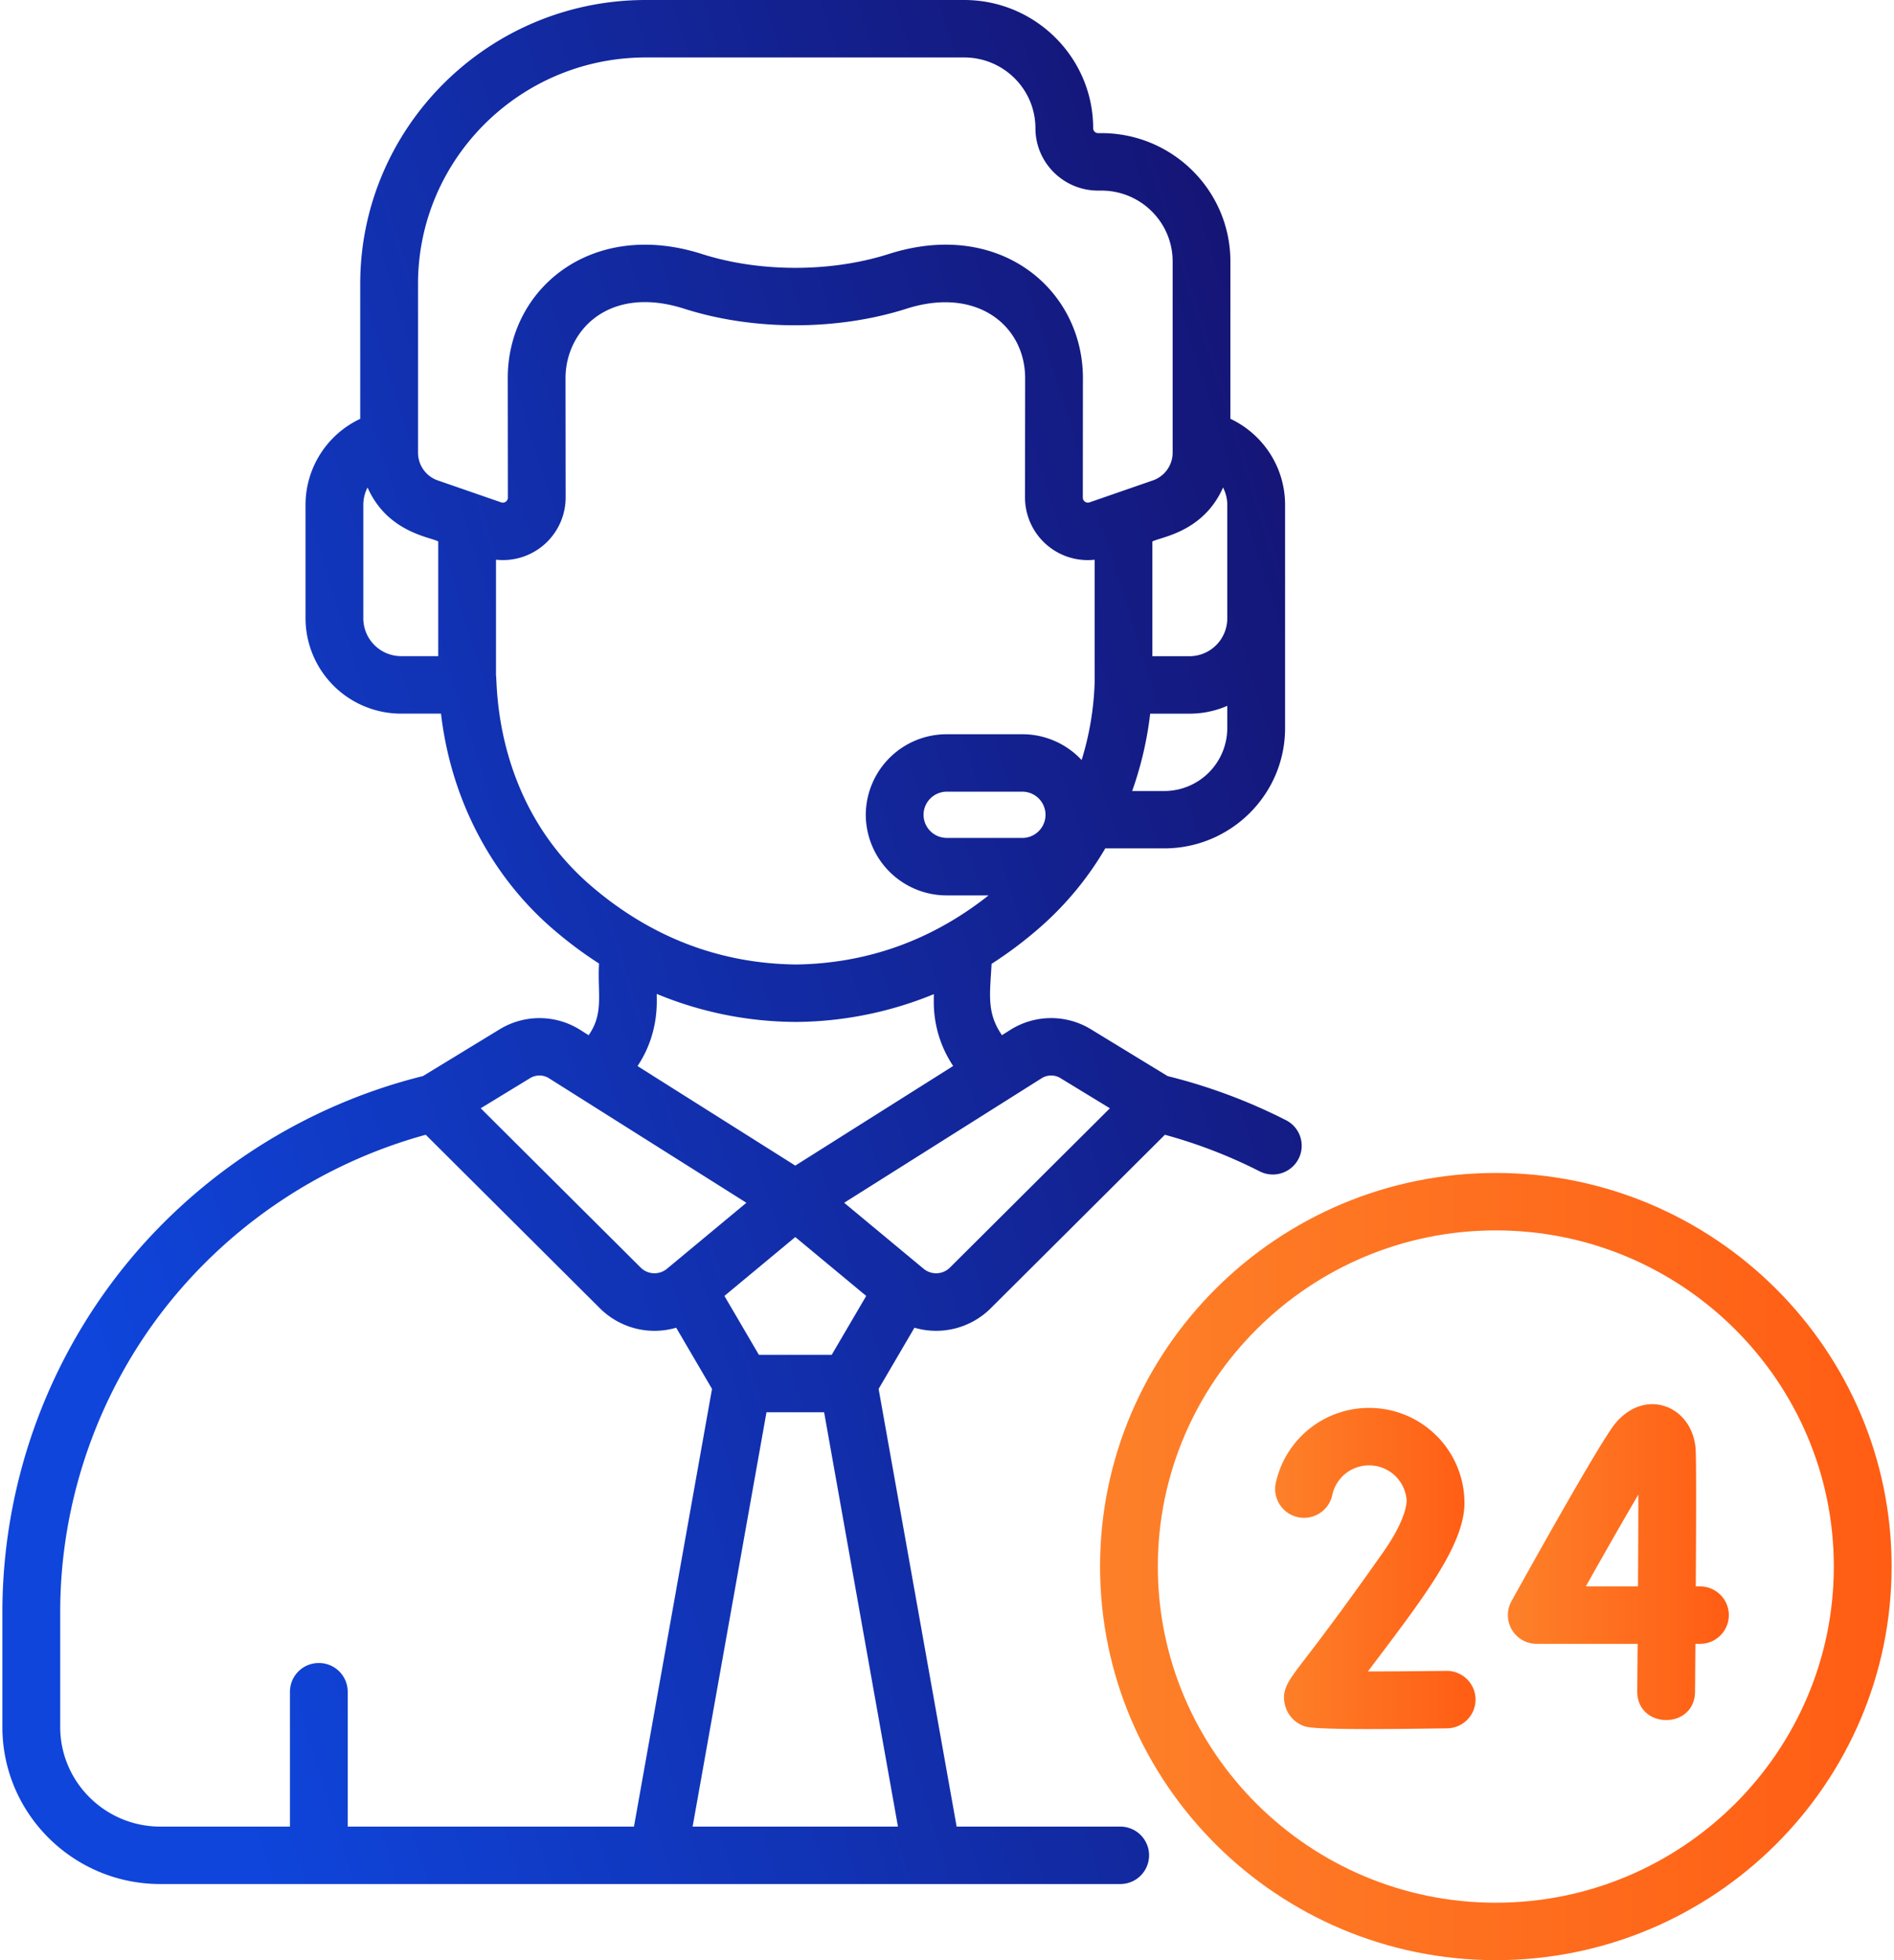
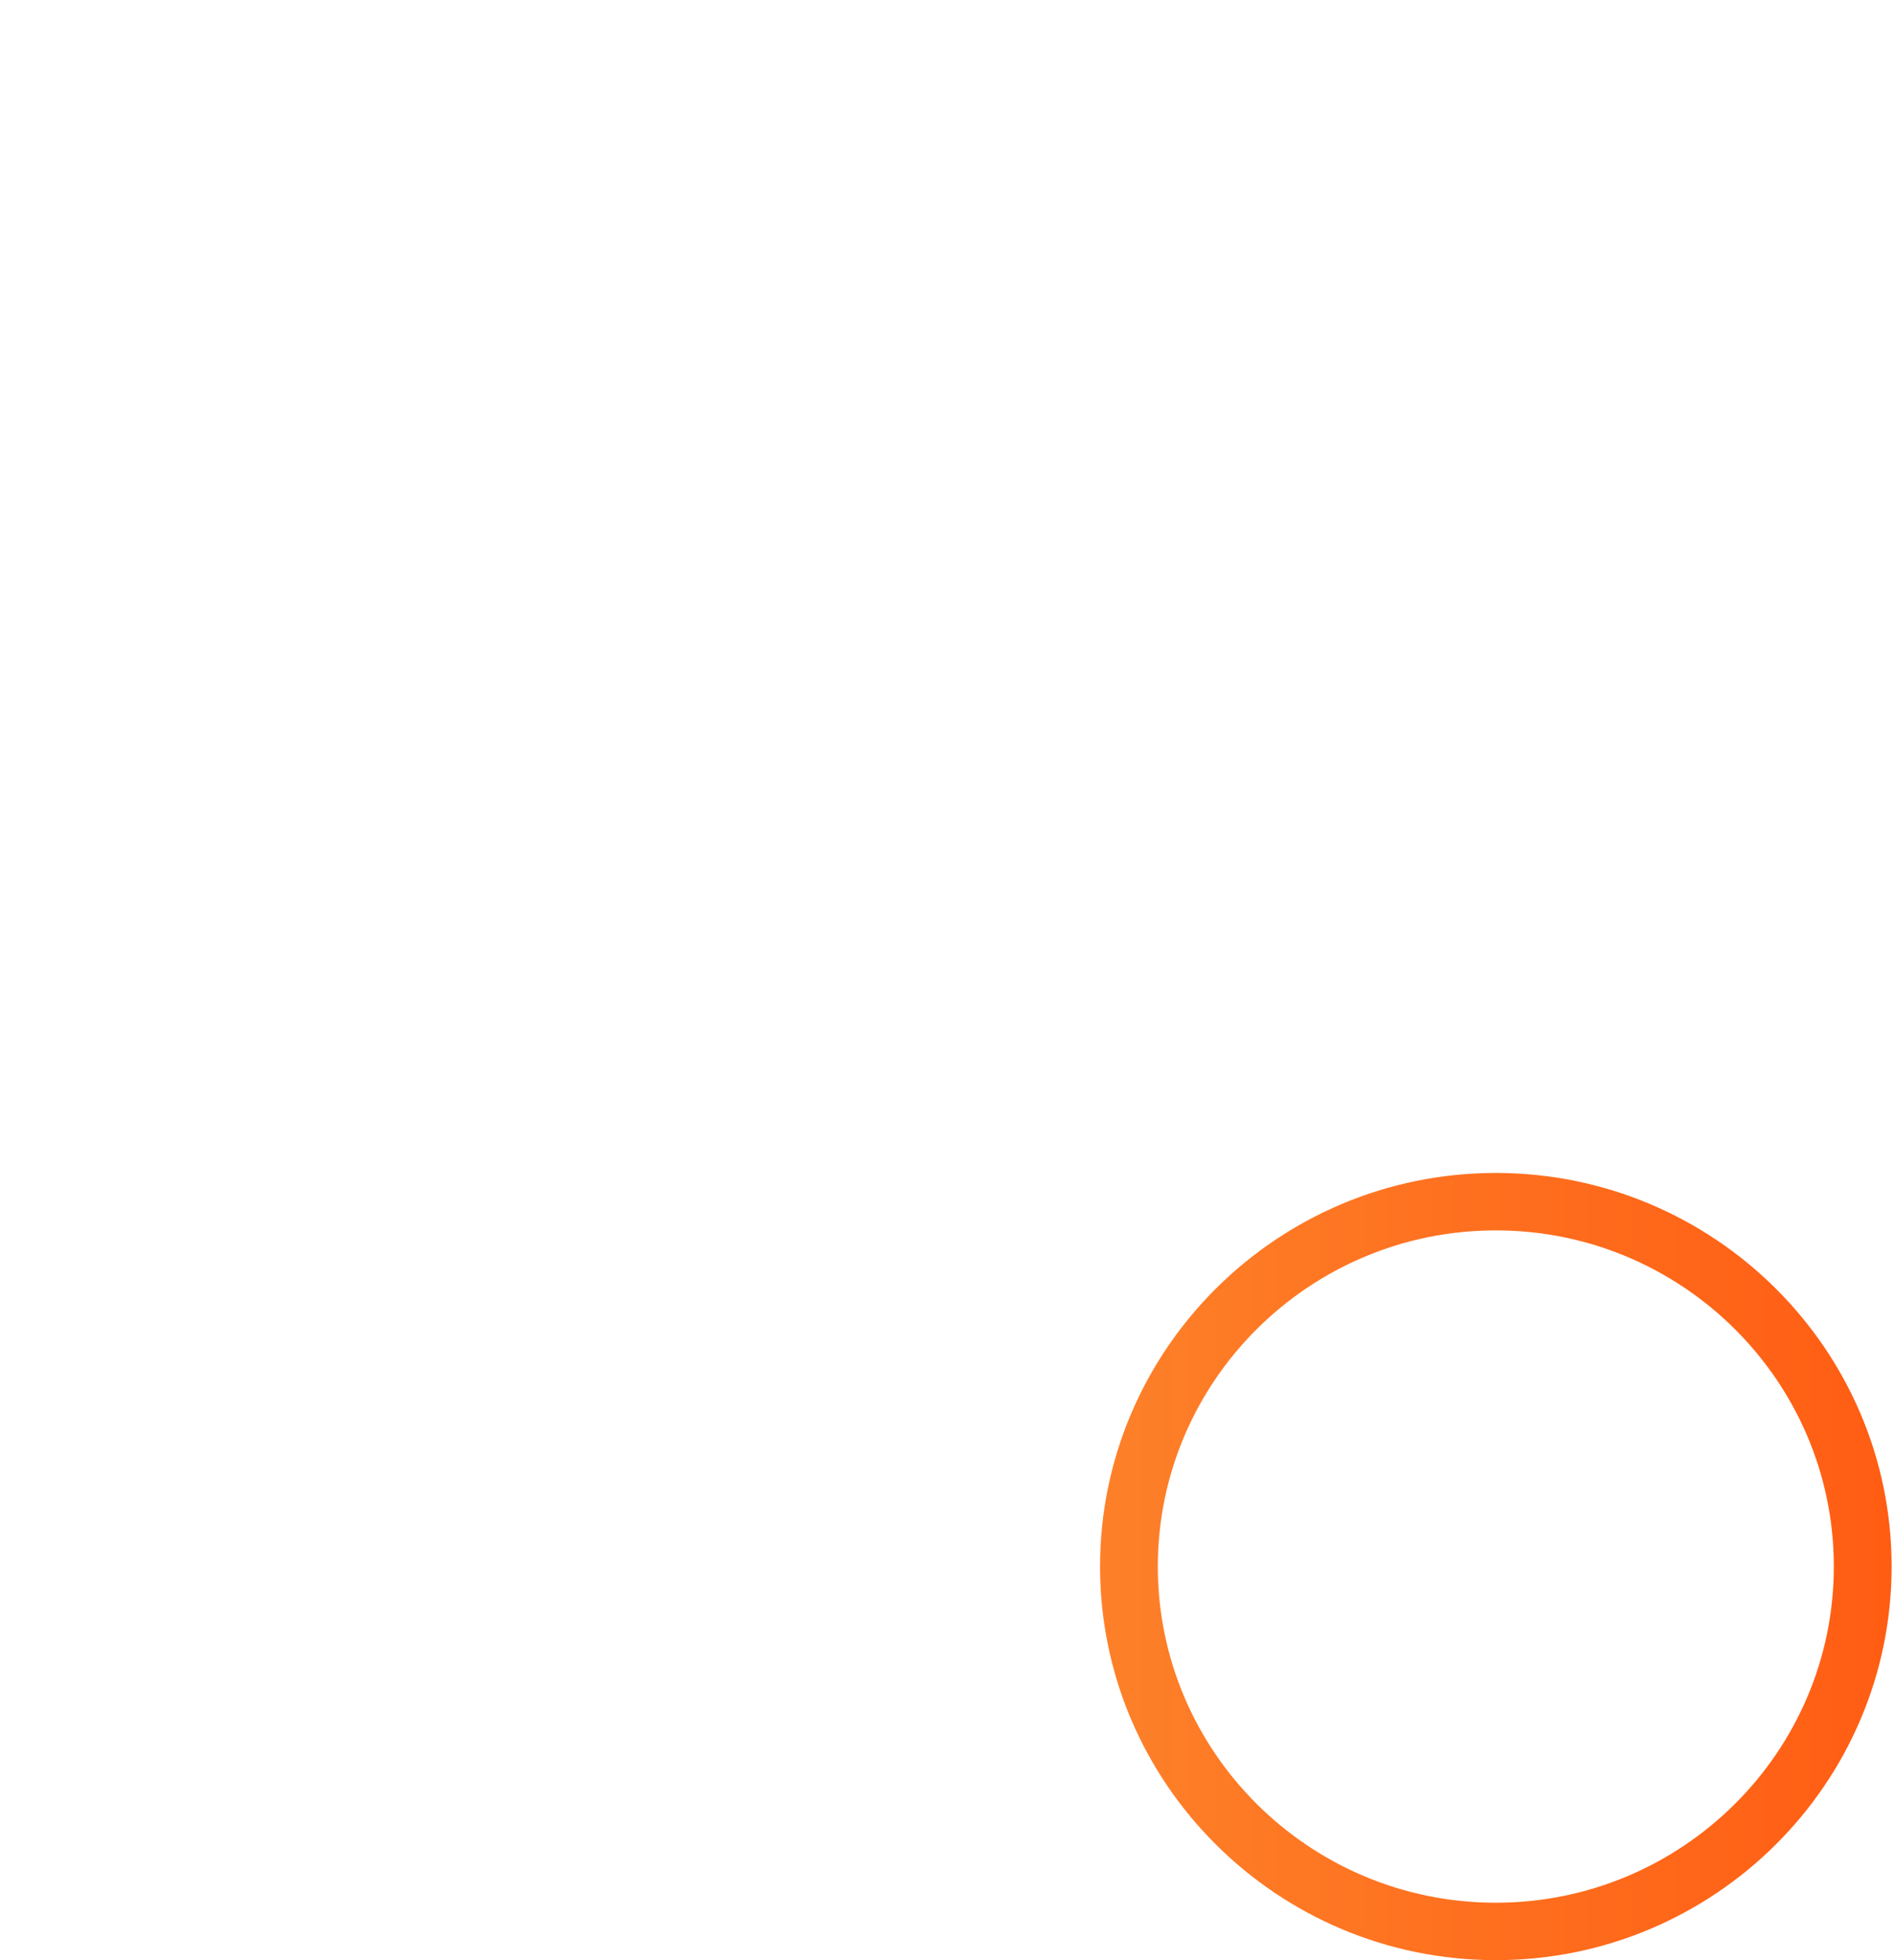
<svg xmlns="http://www.w3.org/2000/svg" width="58" height="60" fill="none">
-   <path fill="url(#a)" fill-rule="evenodd" d="M51.93 48.559h.128c.488 0 .884.393.884.88a.88.88 0 0 1-.885.879h-.139l-.011 1.463c-.01 1.173-1.78 1.152-1.77-.015l.012-1.448h-3.09a.88.88 0 0 1-.774-1.305c.63-1.134 2.72-4.88 3.172-5.432.921-1.123 2.357-.553 2.467.755.023.283.017 2.322.006 4.223m-3.367 0h1.598c.006-1.046.01-2.053.01-2.809-.43.73-1.012 1.748-1.608 2.809" clip-rule="evenodd" />
-   <path fill="url(#b)" d="M44.3 51.145h-.011c-.818.01-1.686.017-2.4.018 1.65-2.19 2.958-3.848 2.958-5.163a2.916 2.916 0 0 0-2.921-2.904 2.92 2.92 0 0 0-2.867 2.342.885.885 0 0 0 1.736.339 1.15 1.15 0 0 1 1.131-.922 1.15 1.15 0 0 1 1.151 1.097c-.01.032.013.52-.725 1.568-1.26 1.79-2.013 2.77-2.417 3.296-.495.645-.721.938-.57 1.427a.92.92 0 0 0 .6.603c.37.123 3.216.072 4.346.058a.88.88 0 0 0 .874-.89.88.88 0 0 0-.885-.869" />
  <path fill="url(#c)" fill-rule="evenodd" d="M33.687 47.952c0-6.644 5.437-12.048 12.12-12.048s12.12 5.404 12.12 12.048C57.927 54.595 52.49 60 45.807 60s-12.12-5.405-12.12-12.048m1.769 0c0 5.674 4.643 10.29 10.35 10.29 5.708 0 10.351-4.617 10.351-10.29 0-5.674-4.643-10.29-10.35-10.29-5.708 0-10.351 4.616-10.351 10.29" clip-rule="evenodd" />
-   <path fill="url(#d)" fill-rule="evenodd" d="M34.303 55.912h-5.008l-2.389-13.398 1.097-1.873a2.37 2.37 0 0 0 2.323-.582l5.347-5.324a15.3 15.3 0 0 1 2.902 1.12.887.887 0 0 0 1.19-.383.877.877 0 0 0-.384-1.183 17 17 0 0 0-3.625-1.35L33.397 31.5a2.34 2.34 0 0 0-2.447.018l-.267.169c-.478-.692-.366-1.264-.318-2.184q.77-.493 1.49-1.122a9.8 9.8 0 0 0 1.992-2.412h1.803c2.041 0 3.703-1.65 3.703-3.68v-6.837c0-1.147-.672-2.16-1.675-2.633V8c0-2.164-1.771-3.925-3.949-3.925h-.103a.15.15 0 0 1-.15-.15c0-2.164-1.772-3.925-3.95-3.925h-9.752c-4.821 0-8.743 3.9-8.743 8.692v4.129a2.91 2.91 0 0 0-1.675 2.632v3.477a2.926 2.926 0 0 0 2.932 2.914h1.217c.3 2.591 1.523 4.958 3.436 6.601q.679.585 1.403 1.048c-.054.902.16 1.513-.318 2.195l-.267-.169a2.34 2.34 0 0 0-2.448-.018l-2.358 1.437c-3.628.9-6.897 3-9.22 5.922a16.9 16.9 0 0 0-3.66 10.476v3.528c0 2.65 2.17 4.806 4.836 4.806h29.394a.88.88 0 0 0 .885-.88.88.88 0 0 0-.885-.878m-2.405-22.907c.173-.11.4-.112.574-.005l1.516.924-4.909 4.887a.6.6 0 0 1-.795.026l-2.433-2.02zm-2.71-.375-4.834 3.049-4.831-3.047c.703-1.051.574-2.085.59-2.208a11.2 11.2 0 0 0 4.287.857h.02a11.3 11.3 0 0 0 4.176-.85c.016.124-.119 1.126.593 2.199m-2.663 7.038L25.47 41.47h-2.231l-1.055-1.802 2.17-1.802zm4.78-14.02h-2.312a.71.71 0 0 1-.712-.707c0-.39.32-.708.712-.708h2.311a.71.71 0 0 1 .712.708.71.71 0 0 1-.712.708m6.278-3.358a1.93 1.93 0 0 1-1.933 1.922h-.98c.27-.757.457-1.552.552-2.368h1.199a2.9 2.9 0 0 0 1.162-.239zm-.13-7.368c.083.16.13.34.13.53v3.478a1.16 1.16 0 0 1-1.162 1.156h-1.132v-3.513c.262-.138 1.561-.285 2.164-1.651M13.42 20.085h-1.131a1.16 1.16 0 0 1-1.163-1.155v-3.477c0-.19.047-.372.13-.531.604 1.367 1.906 1.514 2.164 1.65zm-.01-5.378a.9.9 0 0 1-.609-.853V8.692c0-3.823 3.129-6.933 6.974-6.933h9.753c1.202 0 2.18.972 2.18 2.166 0 1.053.86 1.909 1.919 1.909h.103c1.202 0 2.18.972 2.18 2.166v5.855a.9.9 0 0 1-.61.852l-1.935.67a.155.155 0 0 1-.206-.147l.003-3.638c.012-2.718-2.536-4.906-5.946-3.817-1.785.57-3.97.56-5.721 0-3.38-1.08-5.958 1.066-5.946 3.815l.004 3.64a.155.155 0 0 1-.207.147zm4.689 12.408c-3.005-2.581-2.864-6.218-2.91-6.442v-3.54q.104.01.207.011a1.92 1.92 0 0 0 1.926-1.916l-.004-3.643c-.006-1.455 1.317-2.876 3.635-2.135 2.153.687 4.725.664 6.804 0 2.17-.693 3.643.532 3.636 2.138l-.004 3.64a1.92 1.92 0 0 0 2.132 1.905v3.77a9 9 0 0 1-.398 2.362 2.48 2.48 0 0 0-1.818-.79h-2.311a2.477 2.477 0 0 0-2.481 2.466 2.477 2.477 0 0 0 2.48 2.467h1.28c-1.692 1.339-3.655 2.078-5.87 2.115-2.4-.02-4.51-.867-6.304-2.408M16.236 33a.55.55 0 0 1 .575.005l6.046 3.812-2.433 2.02a.6.6 0 0 1-.794-.026l-4.909-4.887zm3.178 22.912h-8.766v-4.127a.88.88 0 0 0-.884-.88.88.88 0 0 0-.885.88v4.127H4.91c-1.69 0-3.066-1.368-3.066-3.048v-3.528c0-3.392 1.164-6.725 3.279-9.386a15.3 15.3 0 0 1 7.914-5.215l5.347 5.324.009.009c.62.6 1.505.81 2.314.573l1.097 1.873zm1.796 0 2.262-12.683h1.765l2.261 12.683z" clip-rule="evenodd" />
  <defs>
    <linearGradient id="a" x1="52.911" x2="44.729" y1="41.978" y2="41.978" gradientUnits="userSpaceOnUse">
      <stop stop-color="#FF5D13" />
      <stop offset="1" stop-color="#FD882E" />
    </linearGradient>
    <linearGradient id="b" x1="45.157" x2="37.732" y1="42.076" y2="42.076" gradientUnits="userSpaceOnUse">
      <stop stop-color="#FF5D13" />
      <stop offset="1" stop-color="#FD882E" />
    </linearGradient>
    <linearGradient id="c" x1="57.815" x2="28.513" y1="33.404" y2="33.404" gradientUnits="userSpaceOnUse">
      <stop stop-color="#FF5D13" />
      <stop offset="1" stop-color="#FD882E" />
    </linearGradient>
    <linearGradient id="d" x1="36.895" x2="-13.754" y1="-27.689" y2="-11.888" gradientUnits="userSpaceOnUse">
      <stop stop-color="#160A5F" />
      <stop offset="1" stop-color="#0F45DB" />
    </linearGradient>
  </defs>
</svg>